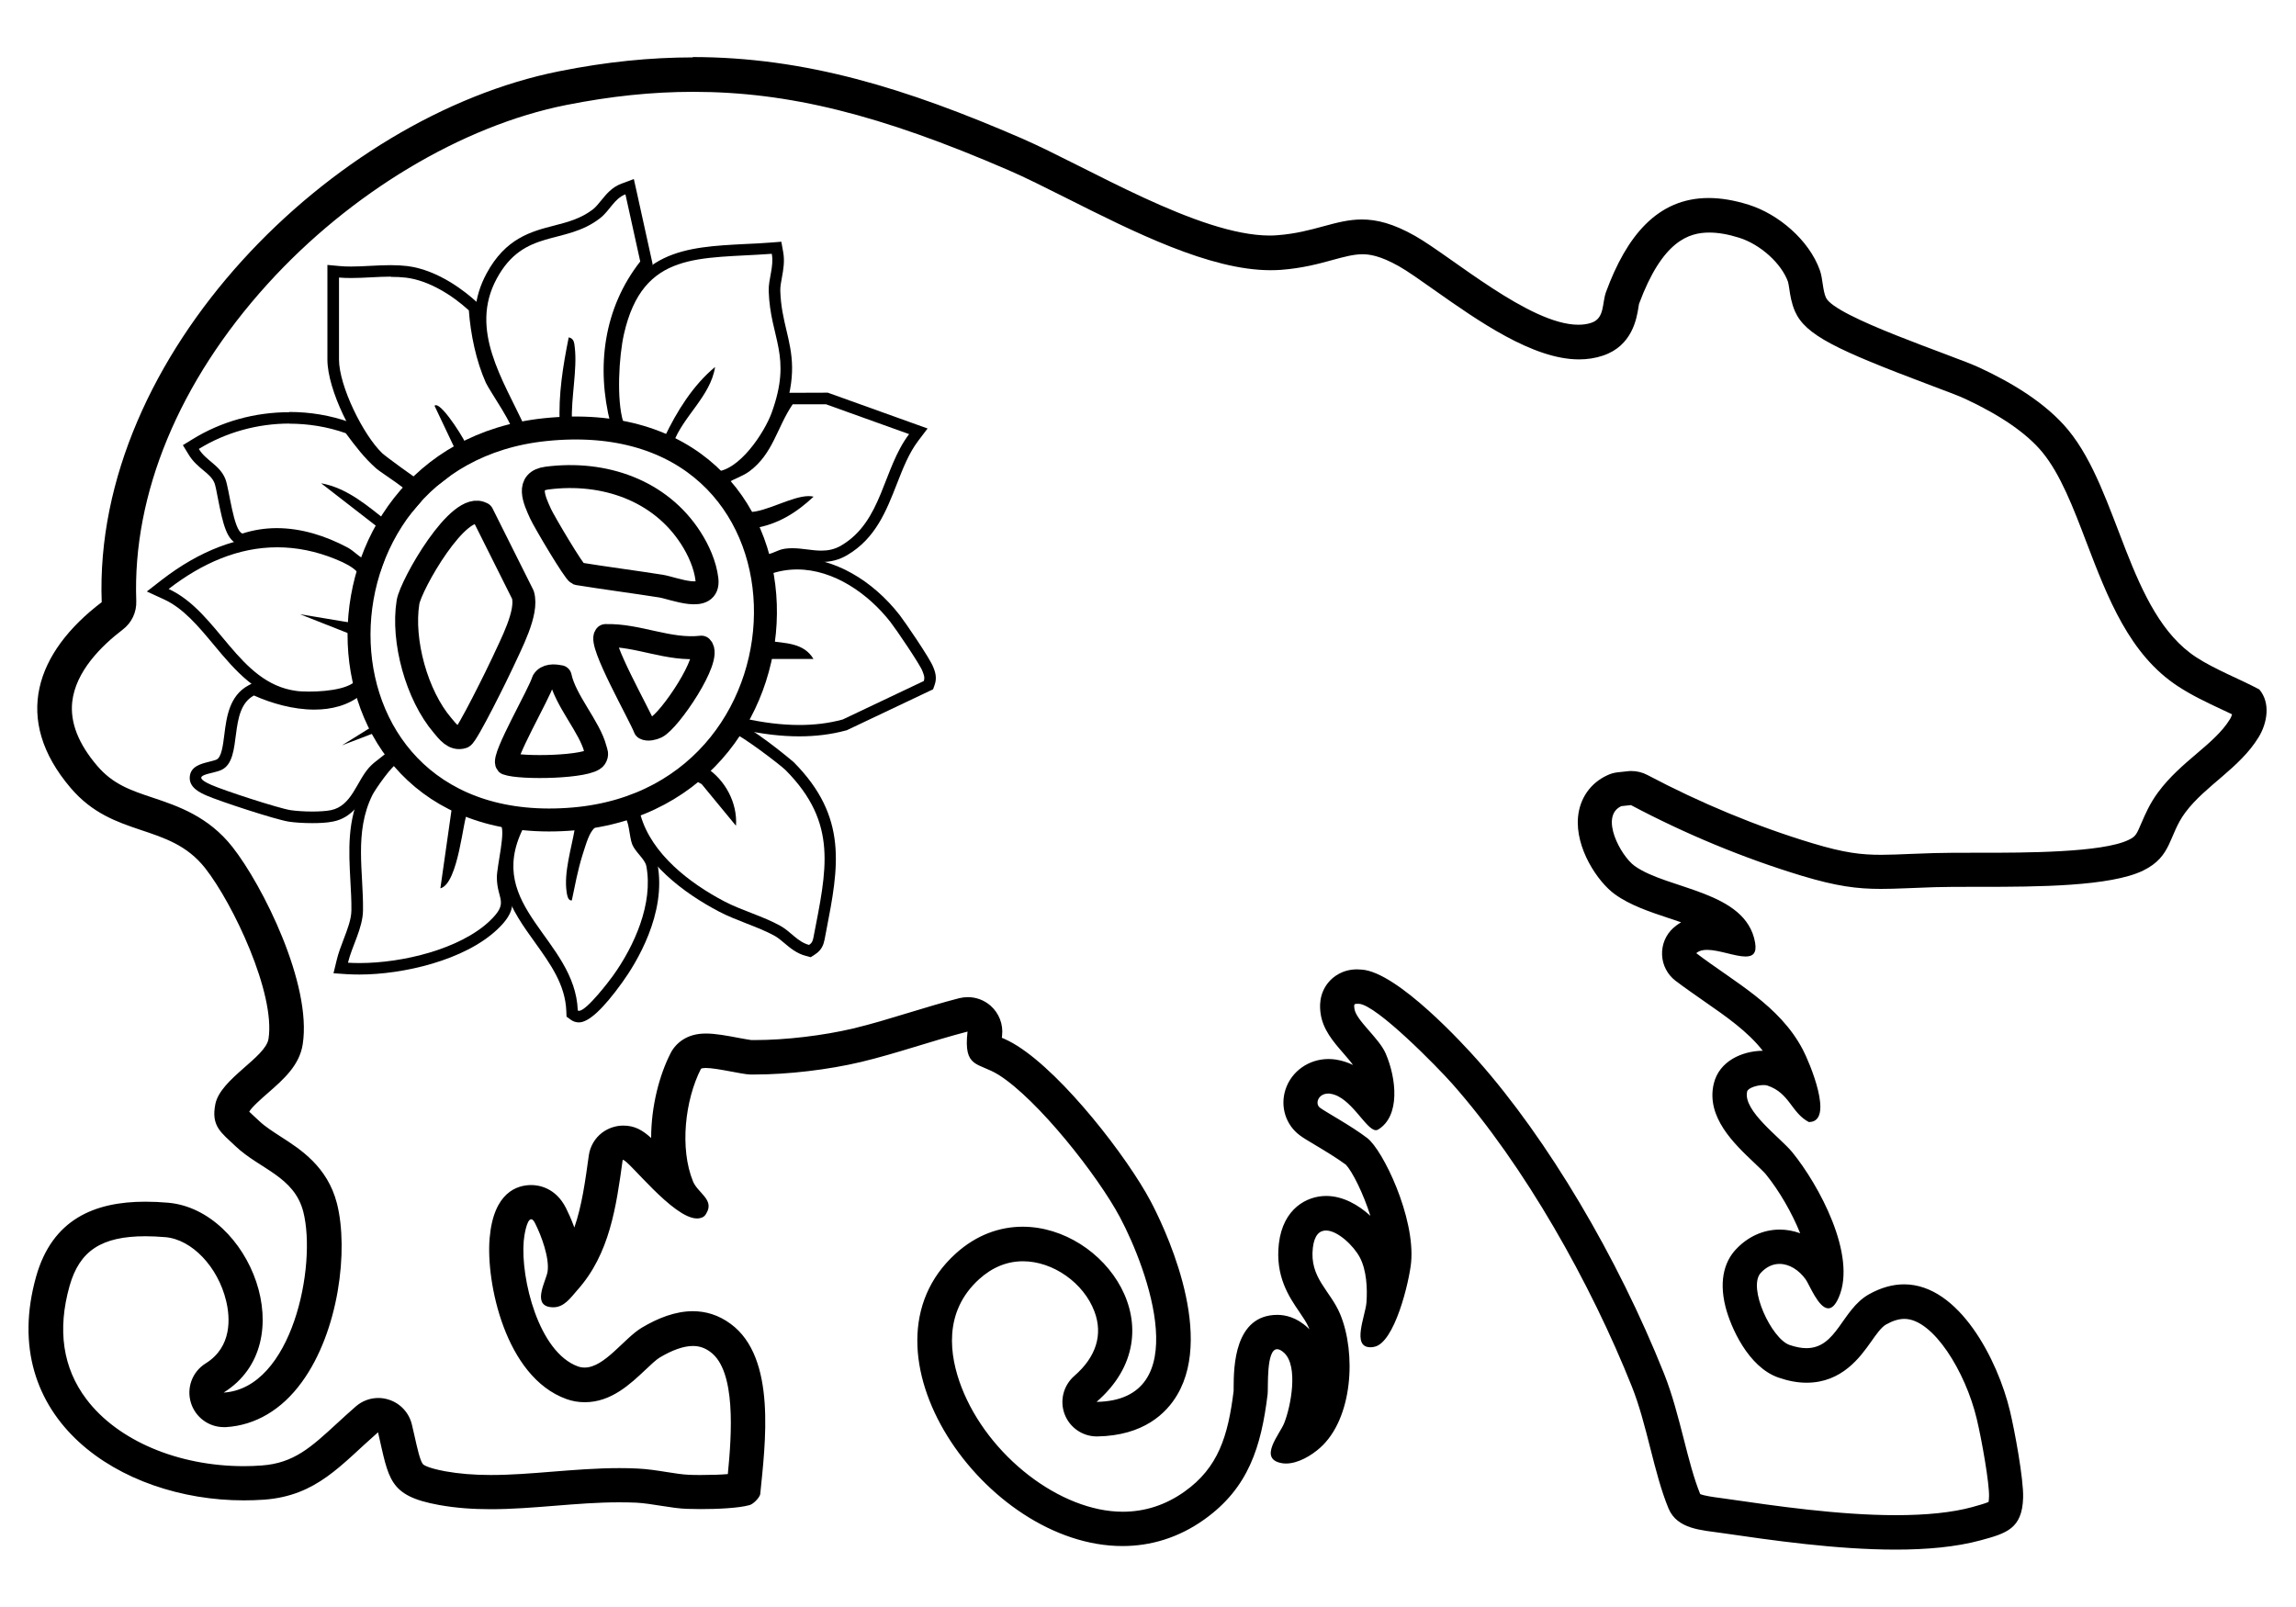
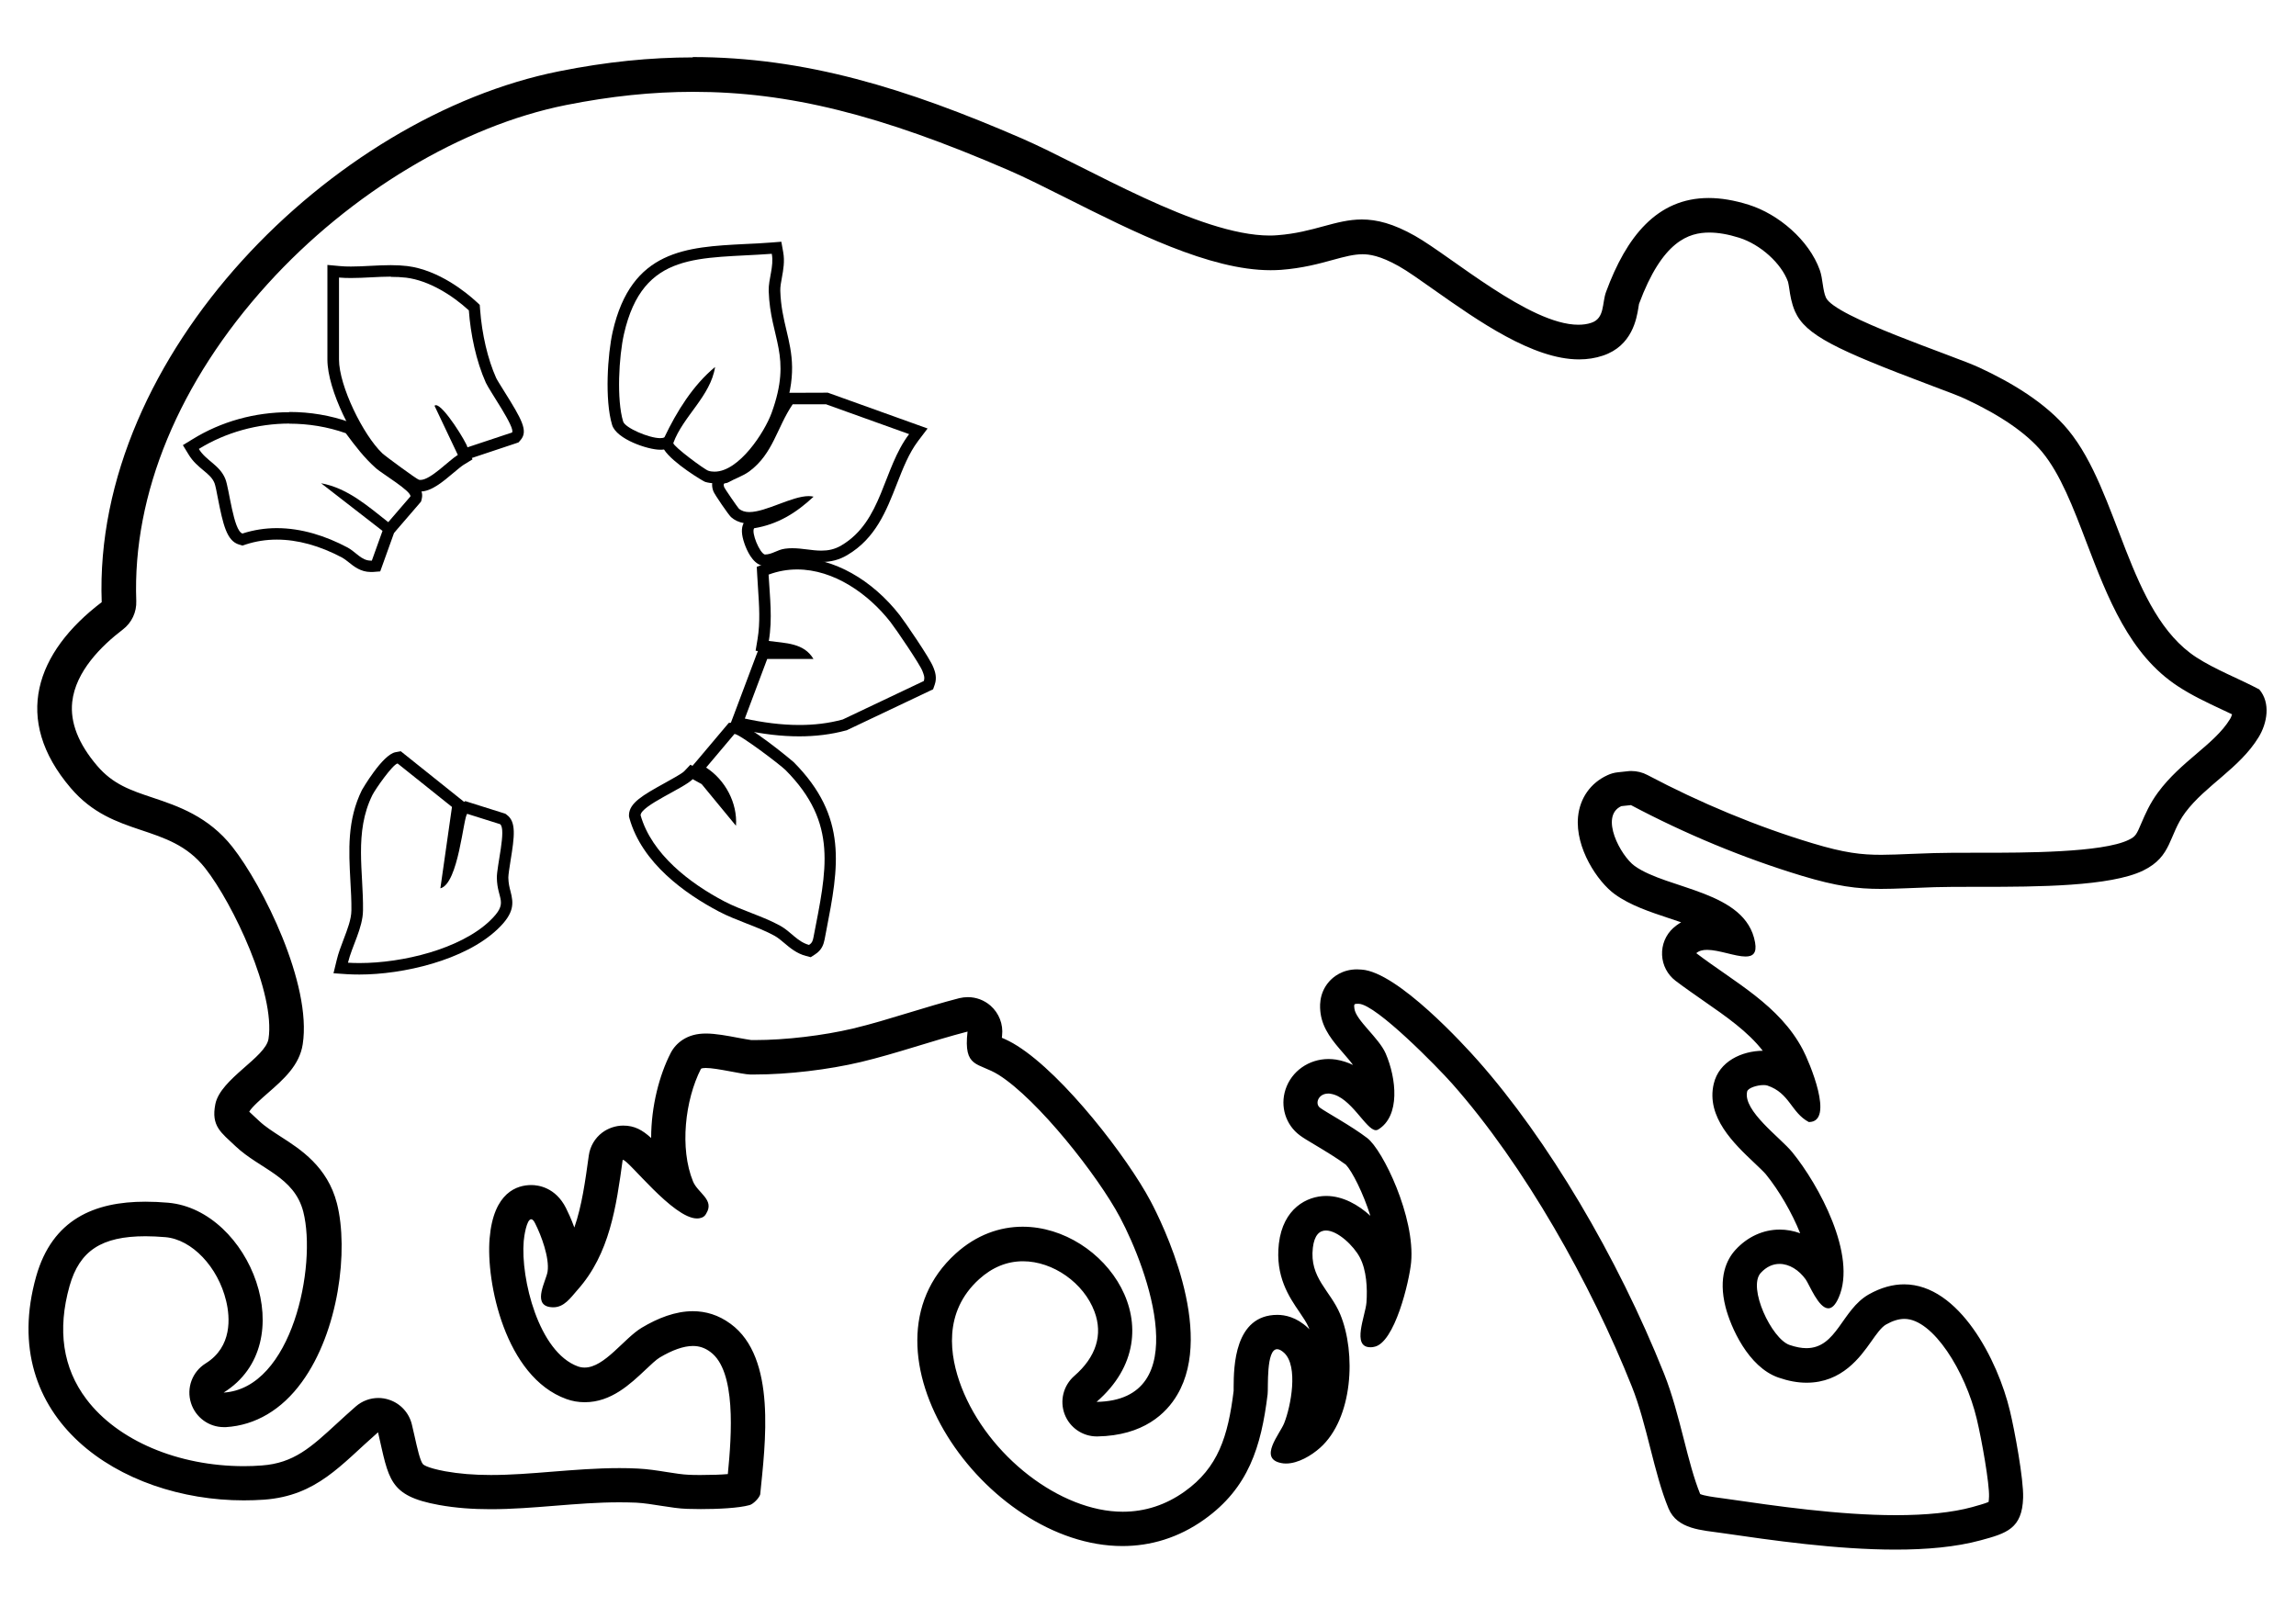
<svg xmlns="http://www.w3.org/2000/svg" id="Painted_Bear_xA0_Image" version="1.1" viewBox="0 0 200 140">
  <defs>
    <style>
      .st0 {
        display: none;
      }

      .st0, .st1 {
        fill: none;
      }

      .st1 {
        stroke: #000;
        stroke-linejoin: round;
        stroke-width: 2px;
      }
    </style>
  </defs>
  <g id="bear">
    <path d="M60.37,8h0c8.32,0,16.29,1.98,27.49,6.83,1.42.61,3.18,1.5,5.04,2.43,5.85,2.94,12.48,6.28,17.77,6.28.31,0,.61-.01.91-.03,1.86-.14,3.34-.54,4.53-.87,1.02-.28,1.82-.49,2.58-.49.57,0,1.51.11,3.16,1.04.75.42,1.88,1.22,3.08,2.07,3.83,2.7,8.6,6.05,12.61,6.05.74,0,1.44-.11,2.09-.33,2.55-.85,2.93-3.24,3.08-4.13.02-.14.05-.33.06-.37,2.04-5.51,4.34-6.22,6.13-6.22.77,0,1.64.15,2.59.45,1.85.58,3.68,2.23,4.26,3.84.03.1.08.4.11.6.08.56.19,1.27.5,1.98.91,2.06,3.58,3.33,11.69,6.39,1.35.51,2.62.98,3.14,1.23,3.09,1.44,5.35,3,6.7,4.63,1.58,1.91,2.7,4.82,3.87,7.9,1.83,4.79,3.73,9.75,7.96,12.51,1.22.8,2.54,1.42,3.82,2.02.3.14.6.28.89.42-.04.14-.1.3-.2.45-.67,1.09-1.76,2.02-2.91,3-1.15.98-2.34,2-3.33,3.34-.74,1-1.13,1.93-1.45,2.67-.44,1.04-.52,1.19-1.12,1.48-2.29,1.12-9.15,1.12-12.84,1.12h-.31s-.3,0-.3,0c-1.34,0-2.53,0-3.51.03-.71.02-1.36.05-1.96.07-.99.04-1.85.08-2.62.08-1.73,0-3.2-.16-6.01-1.01-4.79-1.44-9.75-3.5-14.36-5.94-.43-.23-.92-.35-1.41-.35-.11,0-.21,0-.32.02l-.84.09c-.32.03-.64.12-.93.26-1.46.67-2.39,1.99-2.55,3.62-.26,2.71,1.7,5.66,3.21,6.75,1.35.97,3.05,1.53,4.7,2.08.37.12.73.24,1.07.36-.28.16-.51.34-.69.5-.66.6-1.01,1.46-.97,2.35.04.89.47,1.71,1.18,2.25.82.62,1.66,1.2,2.46,1.76,1.96,1.36,3.83,2.66,5.13,4.33-1.81.02-3.81.91-4.27,2.88-.68,2.9,1.77,5.22,3.56,6.91.38.36.81.77.97.96,1.17,1.44,2.28,3.36,3,5.15-.58-.21-1.18-.32-1.78-.32-1.45,0-2.82.63-3.86,1.77-.76.83-1.52,2.38-.86,4.98.44,1.72,1.96,5.22,4.6,6.14.87.3,1.67.45,2.46.45,3.09,0,4.68-2.25,5.63-3.59.45-.64.88-1.25,1.29-1.48.58-.33,1.11-.49,1.6-.49,2.49,0,5.32,4.59,6.3,8.71.45,1.88,1.11,5.66,1.07,6.77,0,.22-.03.37-.04.47-.32.14-1.01.33-1.44.45-1.73.47-3.97.7-6.64.7-4.99,0-10.58-.82-14.66-1.41-.21-.03-.42-.06-.64-.09-.54-.07-1.41-.19-1.74-.34-.55-1.35-.98-3.02-1.43-4.79-.49-1.9-.99-3.87-1.71-5.68-4.08-10.23-10.15-20.43-16.21-27.28-1.14-1.29-7-7.73-10.14-7.94-.16-.01-.3-.02-.4-.02-1.3,0-2.09.67-2.44,1.07-.95,1.09-.79,2.33-.74,2.74.19,1.43,1.11,2.49,2,3.51.25.29.63.73.83,1.01-.45-.22-.94-.38-1.48-.47-.22-.03-.44-.05-.65-.05-1.72,0-3.23,1.06-3.75,2.65-.49,1.49.02,3.1,1.26,4.01.28.21.65.43,1.32.83.82.49,1.93,1.16,2.68,1.72.54.57,1.5,2.45,2.13,4.45-1.04-.95-2.39-1.73-3.85-1.73-1.68,0-3.76,1.09-4.12,4.15-.33,2.85.89,4.65,1.79,5.96.33.49.62.91.8,1.33.02.06.05.12.07.18-.05-.05-.09-.09-.14-.14-1-.93-1.99-1.12-2.65-1.12-3.75,0-3.8,4.55-3.81,6.27,0,.14,0,.26,0,.35-.49,3.97-1.35,6.69-4.27,8.77-1.64,1.17-3.45,1.76-5.39,1.76-5.44,0-11.74-4.87-14.05-10.86-1.04-2.71-1.62-6.53,1.54-9.4,1.15-1.04,2.43-1.56,3.82-1.56,2.62,0,5.3,1.89,6.23,4.39.75,2.01.14,3.95-1.76,5.6-.95.83-1.29,2.16-.84,3.34.44,1.16,1.56,1.93,2.8,1.93.02,0,.03,0,.05,0,4.02-.07,6.01-2.01,6.96-3.63,3.32-5.62-1.35-15.03-2.32-16.86-2.02-3.81-7.55-10.98-11.62-13.54-.5-.32-.96-.54-1.34-.7,0-.06.01-.13.02-.2.11-.98-.27-1.95-1.01-2.6-.55-.48-1.25-.74-1.97-.74-.25,0-.5.03-.75.09-1.48.38-2.95.83-4.37,1.26-1.68.51-3.28,1-4.87,1.38-2.62.62-5.9,1.01-8.58,1.01h-.29c-.2-.02-.75-.13-1.11-.19-.99-.19-2.02-.38-2.84-.38s-1.47.18-2.04.55c-.44.29-.8.68-1.04,1.15-.98,1.91-1.7,4.63-1.7,7.4-.76-.69-1.44-1.08-2.43-1.08-.65,0-1.31.22-1.83.61-.64.48-1.06,1.2-1.17,1.99-.31,2.23-.6,4.38-1.26,6.28-.28-.77-.57-1.38-.73-1.7-.91-1.8-2.41-2-3.02-2-1.21,0-3.29.6-3.63,4.64-.33,3.79,1.34,12.07,6.68,14,.52.19,1.06.28,1.61.28,2.3,0,3.96-1.58,5.3-2.84.42-.4.94-.89,1.22-1.05,1.1-.66,2.1-1.01,2.9-1.01.55,0,1.04.16,1.52.52,2.25,1.65,1.86,7.19,1.52,10.64-.58.05-1.36.08-2.34.08-.41,0-.79,0-1.08-.02-.51-.02-1.23-.13-1.92-.24-.81-.13-1.65-.26-2.48-.3-.53-.03-1.06-.04-1.62-.04-1.99,0-3.95.16-5.85.31-1.86.15-3.61.29-5.36.29-1.48,0-2.77-.11-3.95-.32-1.67-.31-1.95-.6-1.97-.64-.24-.29-.49-1.4-.73-2.48-.07-.3-.14-.61-.22-.95-.24-1.02-1-1.85-2-2.17-.3-.1-.61-.15-.92-.15-.71,0-1.41.25-1.97.74-.57.5-1.11.99-1.63,1.47-2.27,2.09-3.77,3.47-6.56,3.67-.51.04-1.03.06-1.55.06-5.74,0-11-2.23-13.72-5.83-2.06-2.72-2.55-6.04-1.47-9.87.87-3.07,2.78-4.33,6.62-4.33.54,0,1.12.03,1.73.08,2.31.2,4.58,2.59,5.29,5.56.34,1.41.55,3.99-1.79,5.44-1.17.73-1.69,2.15-1.27,3.46.4,1.25,1.56,2.09,2.86,2.09.06,0,.12,0,.18,0,2.57-.16,4.86-1.51,6.61-3.92,3.22-4.41,4.09-11.51,3.06-15.57-.82-3.2-3.18-4.72-4.9-5.82-.69-.45-1.35-.87-1.85-1.34-.14-.14-.29-.26-.42-.39-.15-.14-.34-.31-.47-.44.21-.39,1.1-1.17,1.64-1.64,1.35-1.18,2.74-2.4,3.02-4.24.81-5.23-3.49-13.84-6.12-17.18-2.1-2.67-4.77-3.57-6.92-4.29-1.95-.65-3.49-1.17-4.87-2.79-1.63-1.91-2.36-3.77-2.17-5.55.29-2.67,2.55-4.9,4.4-6.31.78-.59,1.22-1.52,1.18-2.5-.34-9.29,3.72-19.1,11.44-27.61,7.21-7.95,16.93-13.78,26-15.59,3.87-.77,7.49-1.15,11.08-1.15M21.71,96.78h0,0M60.37,5c-3.7,0-7.54.38-11.67,1.21C28.95,10.15,8.06,30.89,8.86,52.46c-5.74,4.36-7.82,10.19-2.7,16.19,3.78,4.43,8.56,2.98,11.71,6.98,2.44,3.1,6.13,10.92,5.52,14.87-.25,1.62-4.18,3.48-4.63,5.68-.39,1.94.5,2.48,1.76,3.68,2.12,2,5.11,2.63,5.9,5.71,1.19,4.69-.97,15.38-6.94,15.75,6.9-4.3,2.29-15.91-4.83-16.54-.68-.06-1.34-.09-1.99-.09-4.43,0-8.1,1.53-9.51,6.51-3.49,12.38,7.33,19.51,18.08,19.51.59,0,1.18-.02,1.77-.06,4.61-.34,6.69-3.04,9.93-5.87.95,4.1.91,5.53,5.3,6.33,1.49.27,2.99.37,4.5.37,3.73,0,7.47-.6,11.21-.6.49,0,.98.01,1.48.03,1.36.07,3.08.5,4.43.54.32.01.73.02,1.19.02,1.44,0,3.31-.08,4.26-.35.32-.09.83-.61.92-.93.43-4.37,1.46-11.91-2.58-14.86-1.06-.78-2.17-1.1-3.29-1.1-1.51,0-3.03.59-4.45,1.44-1.54.92-3.24,3.47-4.97,3.47-.2,0-.39-.03-.59-.1-3.42-1.24-5-7.65-4.72-10.92.03-.39.25-1.9.65-1.9.1,0,.22.1.34.35.55,1.08,1.26,3.01,1.09,4.2-.11.77-1.33,2.81.15,3.09.12.02.24.03.34.03.95,0,1.49-.8,2.12-1.52,2.8-3.14,3.37-7.25,3.93-11.32,0,0,.02,0,.03,0,.48,0,4.36,5.1,6.44,5.1.06,0,.12,0,.18-.01.3-.05.5-.16.64-.44.72-1.18-.74-1.76-1.16-2.77-1.18-2.88-.7-7.1.69-9.82.08-.05.23-.07.42-.07.98,0,3.18.56,3.87.57.12,0,.25,0,.37,0,2.94,0,6.45-.42,9.27-1.09,3.1-.74,6.2-1.85,9.29-2.65-.37,3.23.93,2.66,2.71,3.77,3.41,2.15,8.64,8.78,10.57,12.41,2.47,4.65,6.53,15.94-2.04,16.08,7.14-6.2.71-15.26-6.44-15.26-1.98,0-4.02.7-5.83,2.34-9.31,8.43,2.54,25.48,14.52,25.48,2.43,0,4.87-.7,7.14-2.32,3.84-2.74,4.95-6.32,5.51-10.91.07-.55-.15-3.92.83-3.92.17,0,.37.1.61.32,1.25,1.16.59,4.66,0,6.13-.38.95-2.27,3.08-.25,3.47.13.03.27.04.41.04,1.06,0,2.22-.7,2.97-1.37,2.86-2.55,3.16-8.25,1.75-11.64-.86-2.07-2.69-3.16-2.38-5.79.13-1.1.58-1.5,1.14-1.5,1.03,0,2.42,1.34,2.95,2.34.59,1.11.67,2.7.58,3.93-.09,1.16-1.32,3.9.34,3.9.09,0,.19,0,.3-.03,1.82-.28,3.1-5.76,3.25-7.37.36-3.93-2.46-9.79-3.83-10.83-1.37-1.05-3.59-2.25-4.1-2.63-.48-.35-.16-1.24.71-1.24.07,0,.13,0,.21.02,1.78.27,3.08,3.17,3.94,3.17.07,0,.13-.02.19-.05,1.96-1.18,1.6-4.47.66-6.64-.6-1.37-2.59-2.88-2.72-3.9-.05-.35-.02-.42.2-.42.05,0,.12,0,.2,0,1.54.1,6.85,5.53,8.1,6.94,6.34,7.16,12.11,17.47,15.67,26.41,1.32,3.3,1.91,7.52,3.19,10.61.76,1.83,2.9,1.89,4.68,2.15,4.33.63,9.95,1.44,15.09,1.44,2.69,0,5.25-.22,7.42-.81,2.25-.61,3.62-1.01,3.7-3.71.05-1.61-.74-5.87-1.15-7.57-1.04-4.37-4.41-11.02-9.22-11.02-.97,0-2,.27-3.08.88-2.35,1.34-2.77,4.68-5.43,4.68-.43,0-.91-.09-1.47-.28-1.56-.54-3.66-5-2.51-6.27.5-.55,1.07-.79,1.64-.79.85,0,1.69.53,2.28,1.35.33.47,1.12,2.52,1.97,2.52.3,0,.61-.26.91-.95,1.6-3.67-1.74-9.82-4.05-12.65-1.03-1.27-4.32-3.61-3.93-5.29.07-.31.87-.56,1.42-.56.13,0,.25.01.34.04,1.96.66,2.06,2.35,3.61,3.18h.01c2.28,0,.01-5.29-.53-6.31-2.04-3.88-5.93-5.85-9.28-8.4.23-.21.56-.29.94-.29,1.03,0,2.45.58,3.35.58.63,0,1-.28.83-1.23-.8-4.51-7.6-4.59-10.49-6.66-1.21-.87-3.08-4.33-1.16-5.21l.84-.09c4.71,2.5,9.8,4.62,14.89,6.16,3.02.91,4.81,1.14,6.88,1.14,1.31,0,2.74-.09,4.68-.15.95-.03,2.12-.03,3.41-.03.2,0,.4,0,.61,0,4.91,0,11.3-.03,14.15-1.42,2.54-1.24,2.19-3.07,3.67-5.06,1.75-2.35,4.72-3.84,6.38-6.55.75-1.22,1.07-2.99.06-4.17-1.75-.93-3.83-1.72-5.49-2.8-5.94-3.87-6.69-14.4-11.16-19.81-1.97-2.38-4.98-4.15-7.74-5.43-2.28-1.06-12.61-4.41-13.36-6.1-.29-.66-.26-1.63-.53-2.39-.94-2.62-3.61-4.88-6.19-5.69-1.27-.4-2.43-.59-3.49-.59-4.5,0-7.17,3.37-8.94,8.18-.36.97-.1,2.3-1.28,2.69-.35.12-.73.17-1.14.17-4.23,0-11.06-5.95-14.22-7.74-1.89-1.07-3.33-1.43-4.63-1.43-2.31,0-4.18,1.13-7.34,1.37-.22.02-.45.03-.68.03-6.21,0-15.93-6-21.62-8.47-10.06-4.36-18.84-7.08-28.68-7.08h0Z" />
  </g>
  <g id="Flower">
-     <path d="M54.48,16.93l1.29,5.85c-3.19,4.07-3.85,9.18-2.59,14.13l-3.36-.28c-.08-1.95.47-4.45.25-6.34-.05-.39-.05-.8-.53-.9-.5,2.48-.91,4.99-.78,7.53l-3.07.21c-1.87-4.06-4.83-8.39-2.43-12.84,2.39-4.44,5.92-2.88,9.01-5.28.85-.66,1.24-1.72,2.21-2.08M55.21,15.6l-1.08.4c-.83.31-1.32.92-1.76,1.46-.24.29-.46.57-.71.77-1.05.81-2.18,1.11-3.38,1.42-1.99.51-4.24,1.09-5.9,4.18-2.29,4.25-.26,8.33,1.53,11.93.3.61.6,1.21.88,1.81l.29.63.69-.05,3.07-.21.98-.07v-.21s3.29.27,3.29.27l1.4.12-.35-1.36c-1.26-4.97-.41-9.68,2.41-13.26l.29-.37-.1-.46-1.29-5.85-.25-1.12h0Z" />
    <path d="M67.23,22.12c.2,1.1-.3,2.18-.27,3.23.13,4.17,2.08,5.6.25,10.63-.61,1.67-2.83,5.11-4.97,5.11-.18,0-.36-.02-.54-.08-.33-.1-3.04-2.11-3.05-2.41.85-2.34,3.24-4.07,3.64-6.63-1.92,1.58-3.35,3.89-4.41,6.12-.08.06-.21.08-.38.08-.96,0-3.05-.89-3.22-1.45-.58-1.9-.37-5.66.07-7.61,1.66-7.33,6.63-6.53,12.88-7M68.05,21.06l-.9.07c-.78.06-1.54.1-2.27.13-5.08.26-9.89.5-11.51,7.64-.44,1.94-.71,5.94-.05,8.12.38,1.25,3.13,2.16,4.18,2.16.12,0,.23,0,.34-.02.75,1.18,3.44,2.78,3.58,2.82.27.08.54.12.82.12,2.9,0,5.35-4.23,5.91-5.77,1.3-3.56.84-5.52.35-7.58-.24-1.02-.49-2.07-.53-3.42-.01-.34.06-.73.14-1.15.12-.66.26-1.42.11-2.23l-.16-.89h0Z" />
    <path d="M34.05,24.12c.46,0,.91.02,1.33.07,1.99.25,4.02,1.53,5.46,2.85.15,2.07.63,4.4,1.48,6.3.32.71,2.61,3.95,2.28,4.34l-3.88,1.29c-.09-.44-2.08-3.67-2.75-3.67-.05,0-.09.02-.12.05l2.03,4.28c-.78.48-2.37,2.18-3.25,2.18-.05,0-.1,0-.15-.02-.19-.05-2.89-2.03-3.18-2.3-1.67-1.6-3.77-5.87-3.77-8.17v-7.14c.34.03.69.04,1.06.04,1.13,0,2.34-.12,3.47-.12M28.52,23.1v8.23c0,2.64,2.28,7.17,4.08,8.89.02.02,3.04,2.38,3.6,2.54.13.04.28.06.42.06.95,0,1.95-.84,2.91-1.65.33-.28.67-.56.86-.68l.77-.47-.06-.12,3.81-1.27.26-.09.18-.21c.68-.79.09-1.81-1.43-4.24-.29-.47-.62-.99-.7-1.16-.73-1.63-1.24-3.8-1.4-5.97l-.03-.4-.29-.27c-.89-.82-3.27-2.76-6.01-3.11-.43-.05-.9-.08-1.45-.08-.59,0-1.19.03-1.78.06-.56.03-1.14.06-1.69.06-.36,0-.68-.01-.97-.04l-1.09-.1h0Z" />
    <path d="M71.92,35.21l7.27,2.61c-2.3,3.03-2.32,7.58-5.89,9.69-.6.36-1.18.46-1.76.46-.82,0-1.64-.21-2.53-.21-.2,0-.41.01-.62.04-.7.09-1.1.5-1.77.51-.46-.14-1.19-1.92-.93-2.29,2.07-.34,3.67-1.34,5.18-2.75-.13-.03-.27-.05-.42-.05-1.47,0-3.73,1.39-5.18,1.39-.36,0-.67-.09-.91-.3-.09-.08-1.23-1.74-1.27-1.85-.17-.47.12-.31.31-.42.62-.35,1.29-.55,1.88-.98,2.08-1.55,2.39-3.82,3.77-5.84h2.87M72.09,34.21h-.18s-2.87.01-2.87.01h-.52s-.3.44-.3.44c-.54.79-.92,1.59-1.28,2.37-.6,1.28-1.13,2.39-2.26,3.23-.27.2-.59.35-.94.5-.24.11-.48.22-.73.35-.38.07-.65.25-.82.53-.29.49-.11.99-.05,1.16.1.27,1.32,2.05,1.54,2.25.3.27.67.44,1.1.52-.23.43-.2,1.02.07,1.79.21.61.69,1.67,1.48,1.9l.14.04h.15c.56,0,.98-.18,1.32-.33.22-.09.39-.16.57-.19.16-.02.32-.03.49-.03.4,0,.79.05,1.2.1.43.05.87.11,1.33.11.86,0,1.58-.19,2.27-.6,2.48-1.46,3.41-3.87,4.32-6.19.54-1.38,1.05-2.69,1.86-3.76l.82-1.08-1.28-.46-7.27-2.61-.17-.06h0Z" />
    <path d="M25.2,36.91c1.67,0,3.34.27,4.92.83.83,1.12,1.6,2.14,2.65,3.07.51.45,3.09,1.99,2.98,2.44l-1.93,2.24c-1.77-1.39-3.54-2.97-5.85-3.39l5.35,4.15-.93,2.59s-.07,0-.1,0c-.8,0-1.28-.74-2.01-1.14-1.92-1.02-4.03-1.69-6.17-1.69-1,0-2,.15-2.99.47-.79-.24-1.15-3.92-1.49-4.75-.49-1.23-1.69-1.59-2.31-2.62,2.35-1.45,5.12-2.21,7.9-2.21M25.2,35.91h0c-3.01,0-5.93.81-8.42,2.35l-.85.52.52.85c.36.59.84.99,1.26,1.34.45.37.8.67.98,1.13.07.18.2.81.29,1.31.45,2.29.77,3.71,1.84,4.03l.3.09.3-.1c.86-.28,1.76-.42,2.69-.42,1.82,0,3.74.53,5.7,1.57.18.1.37.25.56.4.47.38,1.06.85,1.92.85.06,0,.12,0,.18,0l.65-.05.22-.61.93-2.59.05-.14.27-.32,1.93-2.24.16-.19.06-.24c.22-.94-.61-1.55-2.49-2.83-.33-.23-.7-.48-.81-.58-.94-.83-1.63-1.73-2.51-2.91l-.18-.25-.29-.1c-1.67-.59-3.44-.89-5.25-.89h0Z" />
-     <path d="M24.16,47.68c1.65,0,3.35.33,5.09,1.04,3.54,1.44,1.96,2.42,1.56,5.57l-4.68-.78,4.56,1.8.53,3.53c-.17,1.12-2.63,1.41-4.27,1.41-.48,0-.89-.02-1.15-.06-5.07-.68-6.75-6.87-11.11-8.88,2.94-2.27,6.1-3.63,9.45-3.63M24.16,46.68s0,0,0,0c-3.38,0-6.77,1.29-10.07,3.84l-1.3,1.01,1.5.69c1.69.78,2.97,2.32,4.32,3.94,1.88,2.26,3.83,4.59,7.07,5.03.33.04.78.07,1.28.07,2.24,0,4.98-.39,5.26-2.26l.02-.15-.02-.15-.52-3.43.11-.85c.09-.73.25-1.34.4-1.88.54-2.01.65-3.43-2.57-4.75-1.81-.74-3.66-1.12-5.47-1.12h0Z" />
    <path d="M69.44,49.61c3.19,0,6.21,2.12,8.14,4.6.49.63,2.56,3.68,2.77,4.25.11.29.23.55.12.87l-7.06,3.35c-1.24.34-2.51.48-3.78.48-1.6,0-3.2-.22-4.75-.56l1.95-5.19h4.03c-.83-1.41-2.44-1.37-3.89-1.57.33-1.96.09-3.81-.02-5.78.83-.31,1.66-.45,2.48-.45M69.44,48.61c-.97,0-1.92.17-2.83.51l-.69.26.04.73c.02.38.05.76.07,1.14.1,1.52.2,2.96-.04,4.42l-.17,1.02.2.03-.13.33-1.95,5.19-.41,1.08,1.13.25c1.79.39,3.42.58,4.96.58,1.43,0,2.8-.17,4.05-.51l.09-.02.08-.04,7.06-3.35.38-.18.14-.4c.22-.63.02-1.16-.1-1.47l-.03-.07c-.28-.75-2.49-3.97-2.91-4.51-2.43-3.12-5.77-4.99-8.93-4.99h0Z" />
-     <path d="M31.48,60.53c.29.02,1.18,2.34.87,2.81l-2.56,1.59,3.38-1.29.77,1.65c-.54.64-1.22.94-1.8,1.59-1.09,1.23-1.51,3.33-3.31,3.7-.4.08-1,.12-1.62.12-.7,0-1.42-.05-1.9-.12-1.07-.17-5.83-1.72-6.9-2.2-2.1-.92.12-.92.91-1.32,1.88-.94.49-5.23,2.8-6.47,1.54.69,3.44,1.23,5.26,1.23,1.49,0,2.94-.36,4.1-1.3M22.07,59.48l-.43.23c-1.67.9-1.91,2.78-2.1,4.3-.12.96-.25,1.95-.67,2.16-.12.06-.42.13-.64.19-.72.18-1.62.39-1.7,1.31-.08.96.93,1.4,1.47,1.64,1.15.5,5.96,2.08,7.15,2.27.52.08,1.29.13,2.05.13.52,0,1.26-.02,1.82-.14,1.66-.33,2.43-1.69,3.06-2.78.27-.47.52-.91.81-1.24.22-.25.48-.45.76-.67.33-.25.7-.54,1.05-.94l.42-.49-.27-.58-.77-1.65-.39-.85-.32.12c-.14-.89-.56-1.78-.64-1.93-.16-.32-.48-.98-1.17-1.03l-.39-.03-.31.25c-.89.71-2.06,1.08-3.48,1.08s-3.21-.41-4.85-1.14l-.45-.2h0Z" />
    <path d="M63.98,63.94c.43,0,3.96,2.66,4.46,3.16,4.59,4.63,3.55,8.7,2.42,14.56-.06.3-.11.48-.39.66-1.02-.28-1.57-1.15-2.49-1.66-1.51-.84-3.39-1.35-4.88-2.13-3.01-1.58-6.34-4.12-7.3-7.51.04-.85,3.78-2.35,4.54-3.14l.78.43,2.99,3.63c.14-1.99-.94-4-2.6-5.07l2.47-2.93s0,0,0,0M63.98,62.94h-.08s-.42.04-.42.04l-.27.32-2.47,2.93-.42.49-.18-.1-.53.56c-.2.21-1.06.68-1.69,1.03-1.96,1.08-3.08,1.74-3.13,2.76v.16s.04.16.04.16c1.1,3.91,4.85,6.57,7.79,8.12.76.4,1.59.72,2.4,1.04.85.33,1.72.67,2.46,1.08.28.16.55.38.83.62.5.42,1.07.91,1.89,1.13l.42.11.37-.24c.61-.39.75-.88.84-1.31l.15-.78c1.07-5.52,1.91-9.88-2.85-14.67-.03-.03-4.08-3.45-5.17-3.45h0Z" />
    <path d="M34.63,66.51l4.74,3.79-1.01,7.09c1.59-.4,2-6.24,2.34-6.49l2.86.9c.57.42-.3,3.68-.28,4.68.03,1.94,1.1,2.11-.63,3.76-2.59,2.45-7.59,3.66-11.33,3.66-.35,0-.69-.01-1.01-.03.35-1.45,1.29-3.01,1.31-4.55.05-3.32-.79-6.81.82-10.06.25-.5,1.77-2.68,2.2-2.75M34.9,65.45l-.44.08c-1.15.2-2.91,3.26-2.93,3.29-1.3,2.62-1.15,5.3-1.01,7.89.05.9.1,1.75.09,2.6-.01.79-.34,1.63-.68,2.53-.22.59-.46,1.19-.6,1.8l-.28,1.15,1.18.08c.34.02.71.03,1.08.03,3.79,0,9.16-1.23,12.02-3.94,1.5-1.42,1.41-2.27,1.14-3.31-.09-.34-.18-.69-.19-1.19,0-.26.1-.89.19-1.46.35-2.15.51-3.4-.32-4.01l-.13-.1-.16-.05-2.86-.9-.47-.15-.1.07-.44-.35-4.74-3.79-.35-.28h0Z" />
-     <path d="M54.33,71.17c.48.14.47,1.72.74,2.39.28.69,1.11,1.28,1.23,1.89.62,3.26-1.05,6.97-2.9,9.55-.32.45-2.31,3.06-2.96,3.06-.04,0-.08-.01-.11-.03-.24-6.23-8.16-9.01-4.77-15.84h4.51c-.29,1.71-.97,3.83-.71,5.53.03.21.1.72.39.72.02,0,.04,0,.06,0,.27-1.29.52-2.63.91-3.89.79-2.5.82-2.82,3.61-3.36M54.38,70.14l-.24.05c-1.45.28-2.31.56-2.9,1.07v-.05s-1.17,0-1.17,0h-4.51s-.62-.01-.62-.01l-.28.56c-2.25,4.52-.03,7.61,1.93,10.33,1.36,1.9,2.65,3.69,2.74,5.99l.02.49.4.29c.2.14.44.21.68.21.84,0,2.11-1.17,3.77-3.48,1.2-1.66,3.89-6,3.07-10.32-.11-.58-.49-1.04-.82-1.44-.19-.23-.39-.47-.46-.64-.06-.15-.12-.5-.17-.79-.15-.9-.32-1.92-1.22-2.18l-.23-.07h0Z" />
  </g>
  <g id="Peace">
-     <path class="st1" d="M47.48,37.43c25.26-2.63,25.06,31.94,2.53,33.91-24.44,2.13-24.64-31.61-2.53-33.91ZM60.18,46.88c-2.68-4.18-7.58-5.87-12.53-5.23-1.89.24-1.1,1.93-.56,3.11.31.68,2.91,5.08,3.24,5.22,2.41.39,4.83.7,7.24,1.08,1.12.18,4.25,1.52,4.01-.58-.15-1.29-.75-2.59-1.4-3.6ZM42.01,44.75c-2.01-1.22-6.23,6.22-6.47,7.71-.54,3.36.76,8.11,3.01,10.74.43.51.97,1.27,1.76,1.01.37-.12,3.1-5.66,3.49-6.52.7-1.55,2.21-4.33,1.75-5.87l-3.54-7.08ZM61.1,56.38c-2.87.32-5.51-1.09-8.35-1.01-.63.62,3,6.95,3.42,8.08.24.15.74.03,1.01-.1,1.15-.55,4.86-6.04,3.92-6.97ZM48.8,58.96c-.52-.13-1.21-.15-1.5.36-.29,1.06-3.58,6.69-3.15,7.2,1.2.45,7.17.34,7.71-.5.2-.32.08-.47,0-.77-.49-1.92-2.61-4.2-3.06-6.3Z" />
    <path class="st0" d="M42.01,45.81l3.54,7.08c.46,1.54-1.05,4.32-1.75,5.87-.39.85-3.12,6.4-3.49,6.52-.79.26-1.33-.5-1.76-1.01-2.25-2.63-3.55-7.38-3.01-10.74.24-1.49,4.46-8.94,6.47-7.71Z" />
    <path class="st0" d="M60.18,47.95c.65,1.02,1.25,2.32,1.4,3.6.24,2.1-2.89.76-4.01.58-2.41-.39-4.83-.69-7.24-1.08-.33-.14-2.93-4.54-3.24-5.22-.54-1.18-1.33-2.86.56-3.11,4.95-.64,9.85,1.04,12.53,5.23Z" />
    <path class="st0" d="M61.1,57.44c.94.93-2.78,6.43-3.92,6.97-.27.13-.76.25-1.01.1-.42-1.13-4.06-7.46-3.42-8.08,2.84-.08,5.49,1.33,8.35,1.01Z" />
    <path class="st0" d="M48.8,60.02c.46,2.09,2.57,4.37,3.06,6.3.08.29.2.45,0,.77-.53.84-6.51.94-7.71.5-.43-.5,2.86-6.14,3.15-7.2.29-.51.98-.49,1.5-.36Z" />
  </g>
</svg>